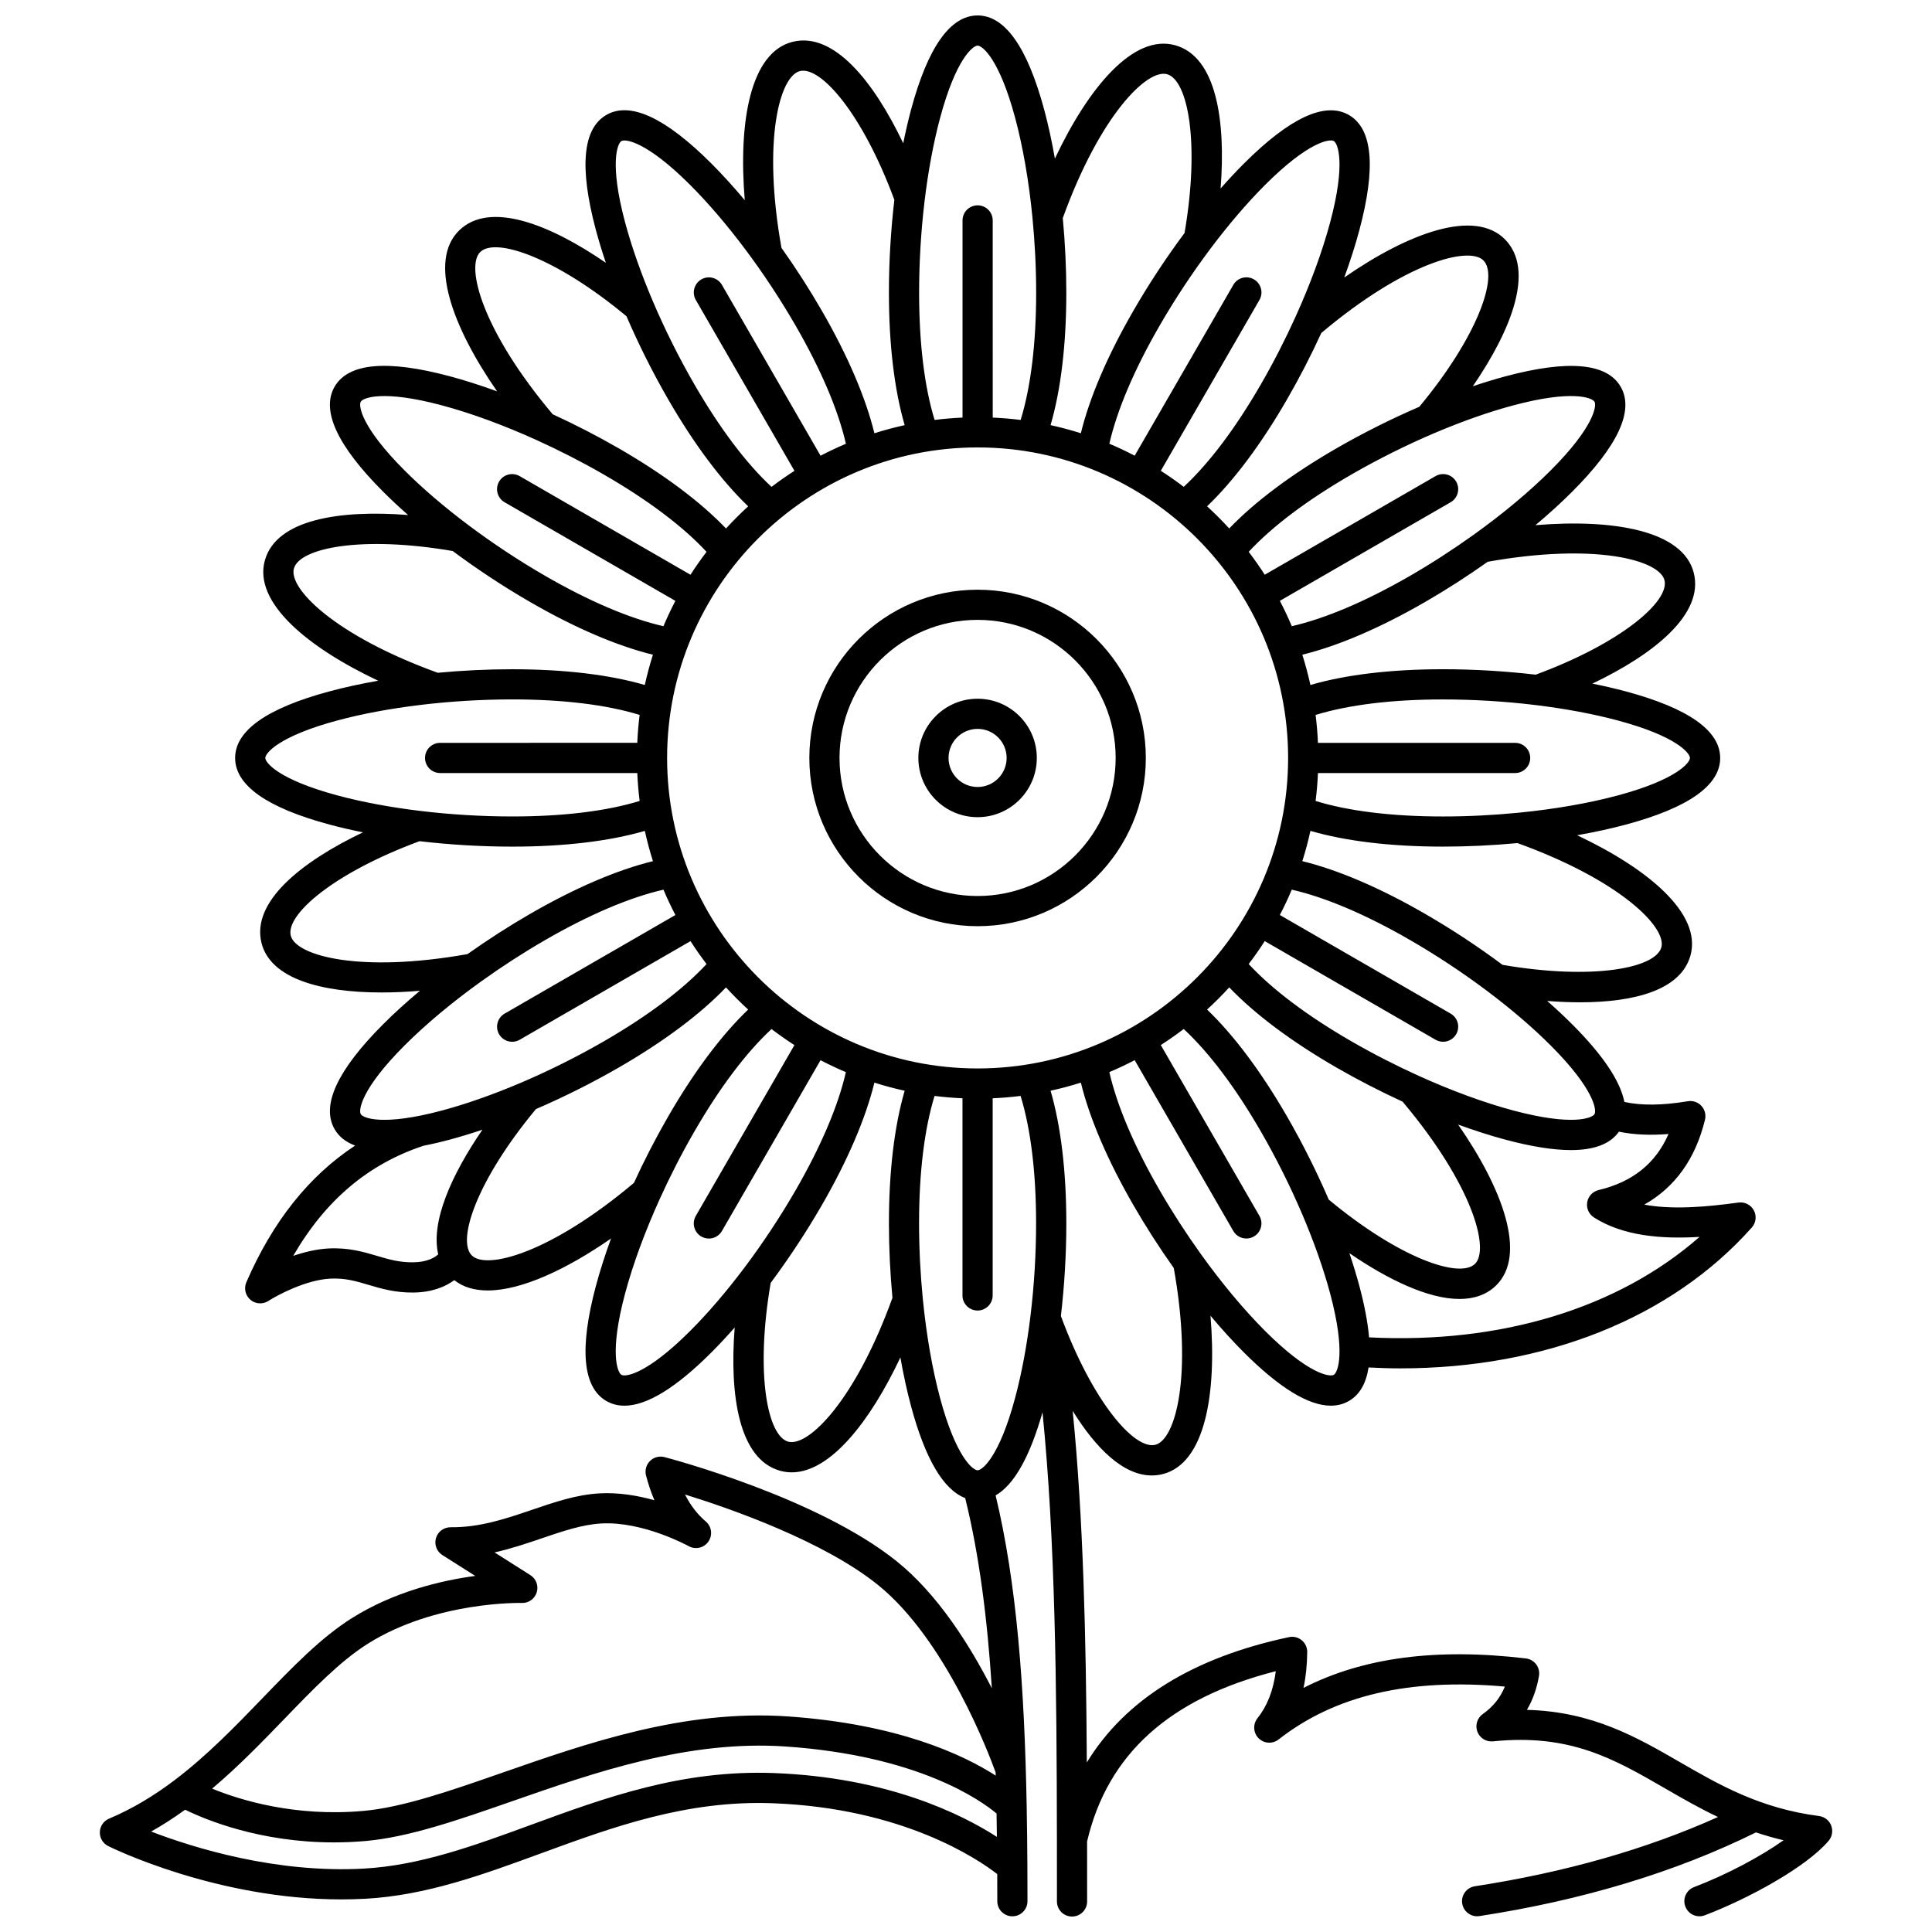
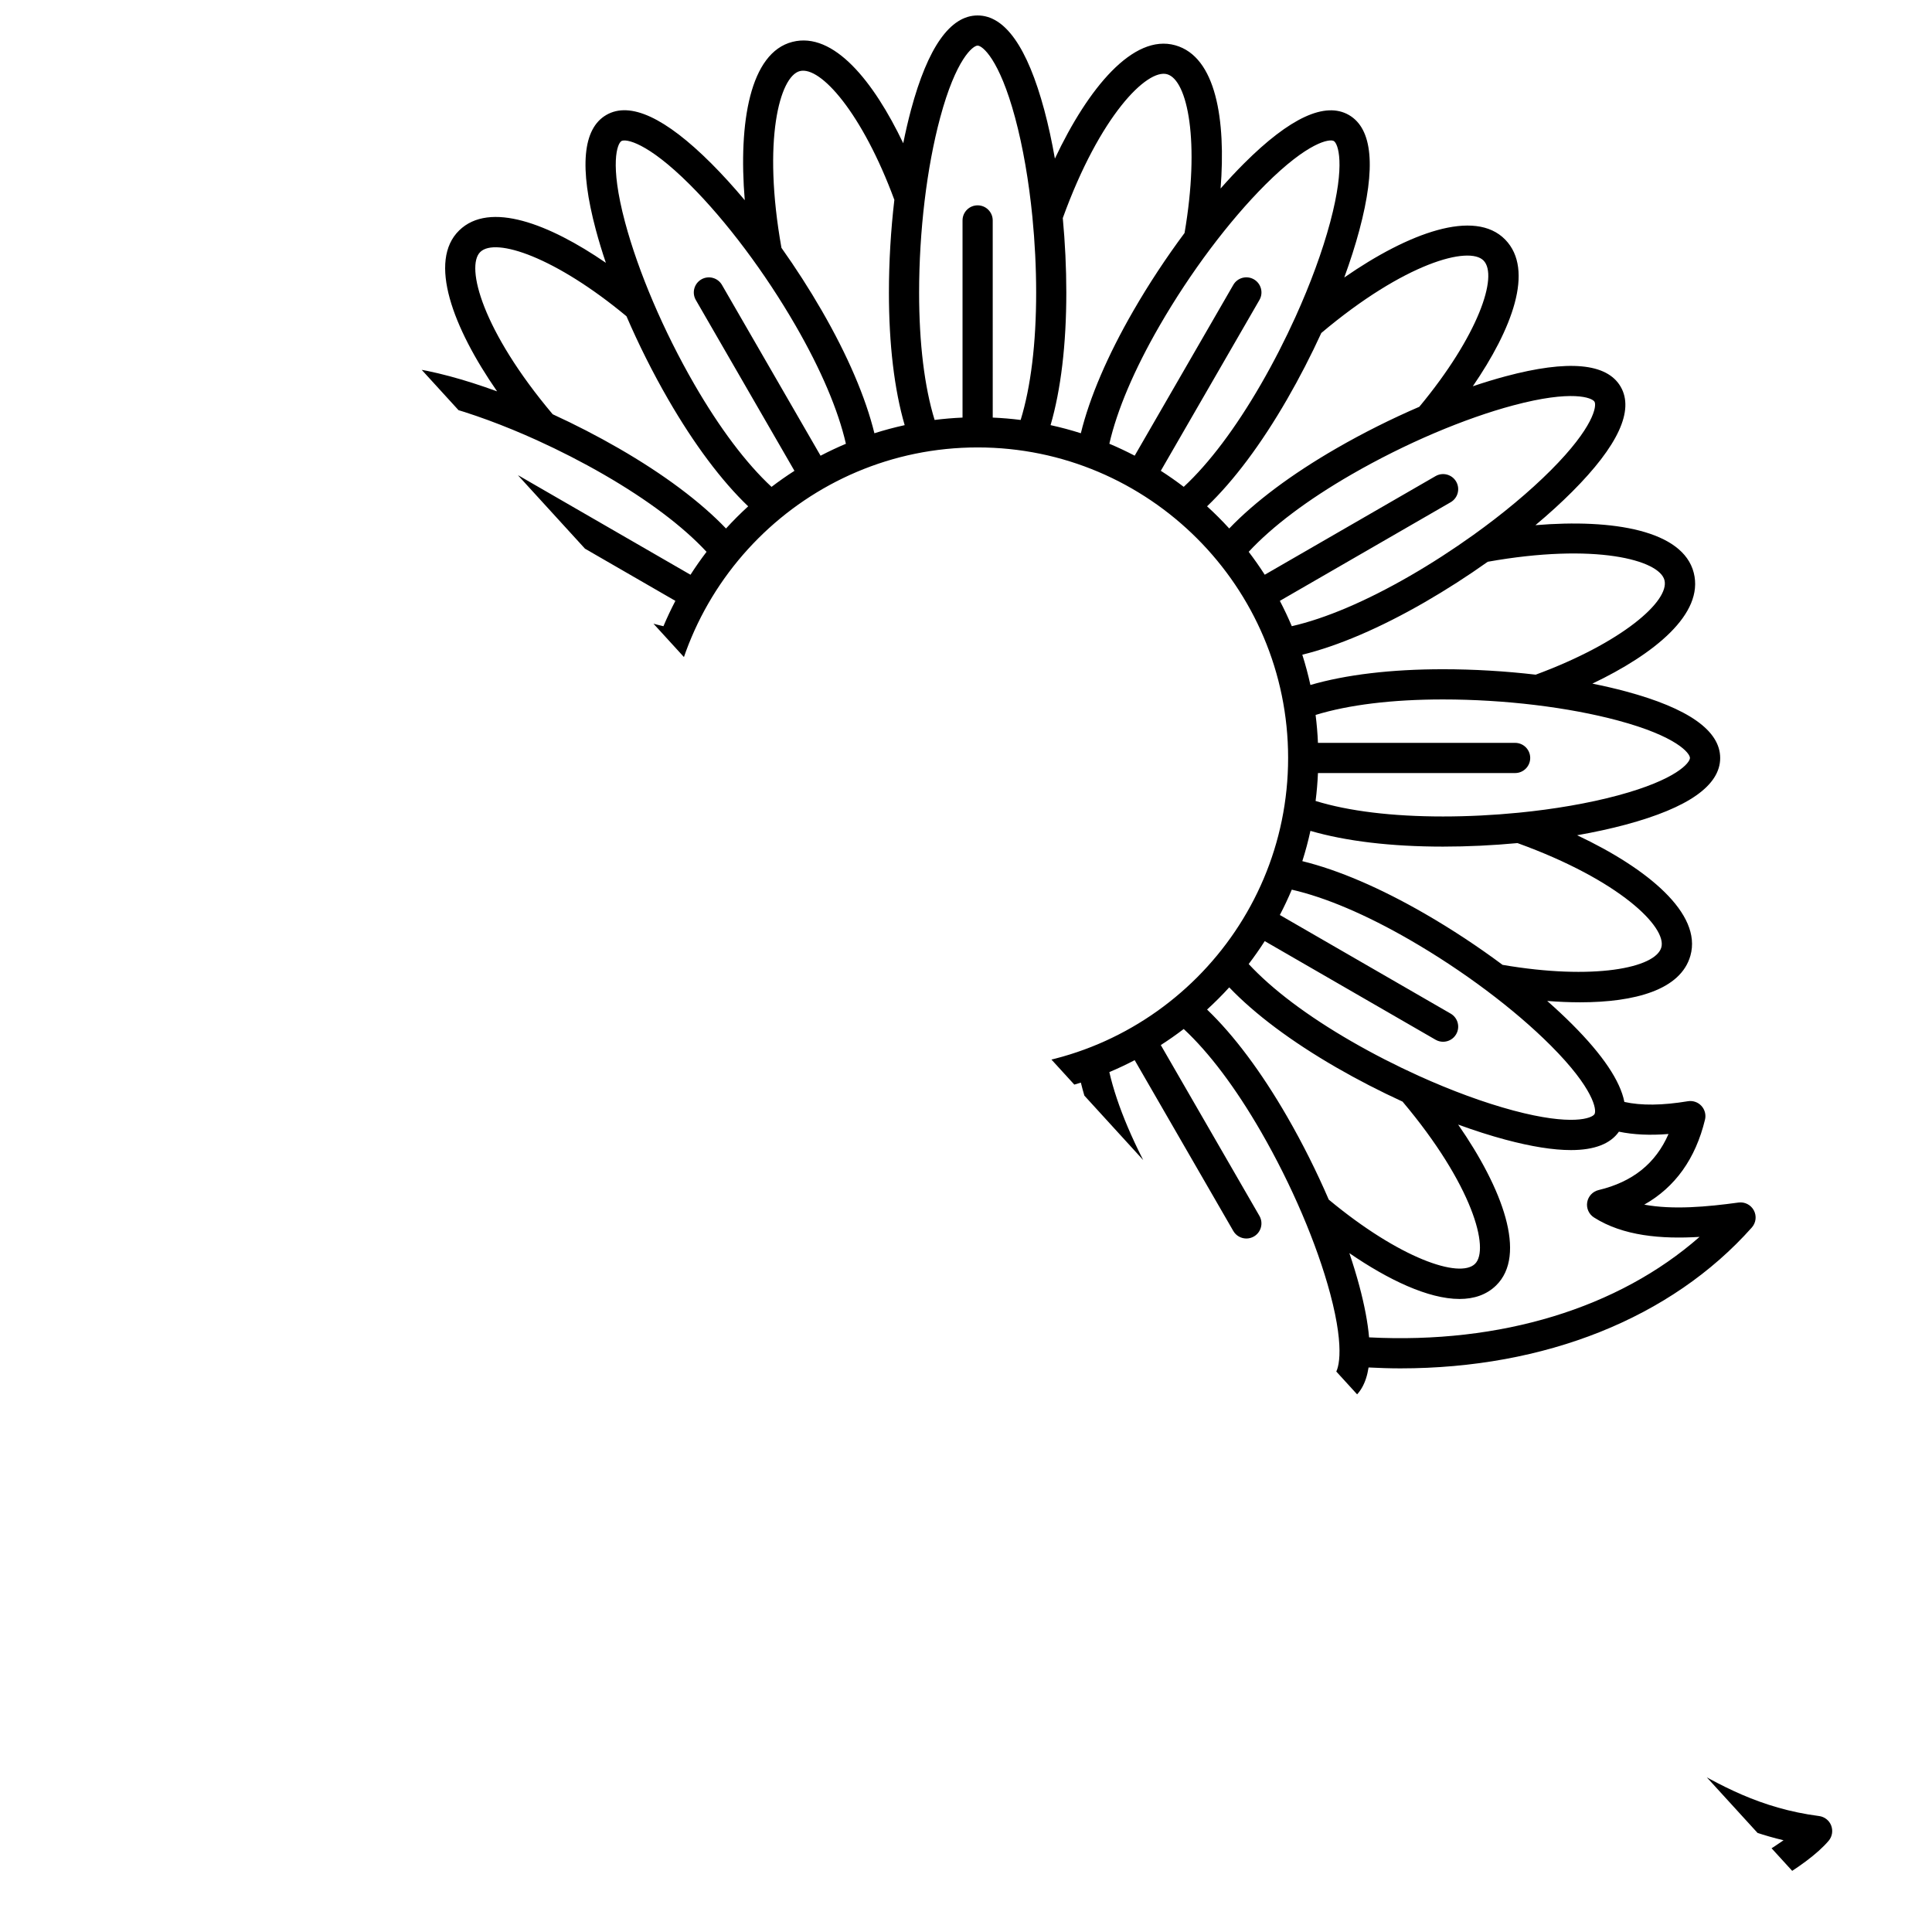
<svg xmlns="http://www.w3.org/2000/svg" width="800px" height="800px" version="1.1" viewBox="144 144 512 512">
  <defs>
    <clipPath id="a">
-       <path d="m170 148.09h460v503.81h-460z" />
+       <path d="m170 148.09h460v503.81z" />
    </clipPath>
  </defs>
-   <path d="m403.07 329.17c-8.652 0-15.695 7.043-15.695 15.695 0 8.656 7.043 15.695 15.695 15.695 8.652 0 15.695-7.039 15.695-15.695s-7.039-15.695-15.695-15.695zm0 23.391c-4.246 0-7.699-3.453-7.699-7.699 0-4.246 3.453-7.699 7.699-7.699 4.246 0 7.699 3.453 7.699 7.699 0 4.25-3.453 7.699-7.699 7.699z" />
-   <path d="m403.07 300.28c-24.586 0-44.586 20-44.586 44.586 0 24.582 20 44.586 44.586 44.586 24.586 0 44.586-20 44.586-44.586 0-24.586-20-44.586-44.586-44.586zm0 81.172c-20.176 0-36.59-16.414-36.59-36.59s16.414-36.59 36.59-36.59 36.59 16.414 36.59 36.59c-0.004 20.176-16.414 36.59-36.59 36.59z" />
  <g clip-path="url(#a)">
    <path d="m629.29 627.79c-0.527-1.363-1.762-2.332-3.211-2.519-15.68-2.039-26.457-8.266-36.879-14.285-11.434-6.606-23.188-13.402-40.547-13.855 1.555-2.656 2.625-5.656 3.195-8.98 0.188-1.082-0.082-2.191-0.738-3.07-0.656-0.879-1.645-1.449-2.731-1.578-23.715-2.816-43.141-0.262-58.93 7.805 0.617-2.906 0.941-6.066 0.98-9.5 0.012-1.215-0.527-2.367-1.465-3.137s-2.18-1.07-3.363-0.816c-25.48 5.41-43.41 16.555-53.582 33.219-0.199-33.367-0.945-64.984-3.746-93.18 6.188 9.988 13.445 17.117 20.957 17.117 0.977 0 1.957-0.121 2.941-0.371 11.227-2.859 14.332-21.375 12.621-41.957 2.957 3.531 5.938 6.812 8.875 9.746 9.387 9.375 17.098 14.09 23.02 14.09 1.754 0 3.352-0.414 4.785-1.242 2.82-1.629 4.555-4.606 5.215-8.883 2.824 0.141 5.633 0.238 8.41 0.238 38.301 0 71.785-13.293 93.152-37.328 1.113-1.25 1.328-3.062 0.539-4.539-0.789-1.477-2.414-2.309-4.07-2.078-8.355 1.148-17.391 1.961-24.973 0.555 8.188-4.621 13.586-12.16 16.098-22.516 0.316-1.305-0.043-2.68-0.957-3.664-0.914-0.984-2.258-1.441-3.582-1.223-6.797 1.125-12.324 1.18-16.828 0.188-1.082-5.547-5.688-12.426-13.824-20.57-2.051-2.051-4.273-4.125-6.625-6.195 2.953 0.23 5.871 0.359 8.699 0.359 14.531 0 26.699-3.289 29.254-12.367 3.137-11.152-11.348-23.098-30.023-31.906 4.539-0.797 8.871-1.738 12.879-2.812 16.609-4.461 25.031-10.402 25.031-17.656s-8.422-13.195-25.031-17.656c-2.801-0.754-5.766-1.438-8.84-2.055 16.41-7.84 29.648-18.461 26.867-29.375-2.859-11.227-21.375-14.328-41.957-12.617 3.531-2.957 6.812-5.941 9.746-8.875 12.152-12.168 16.477-21.523 12.848-27.805-3.625-6.281-13.891-7.215-30.504-2.773-2.801 0.75-5.711 1.637-8.684 2.641 10.293-14.996 16.445-30.809 8.578-38.875-8.09-8.289-25.676-1.723-42.645 10.051 1.578-4.328 2.934-8.551 4.004-12.559 4.441-16.613 3.508-26.875-2.773-30.504-6.281-3.629-15.637 0.695-27.805 12.848-2.051 2.051-4.125 4.273-6.199 6.629 1.414-18.133-1.164-34.906-12.008-37.953-11.148-3.137-23.098 11.348-31.906 30.027-0.797-4.539-1.738-8.871-2.812-12.879-4.473-16.633-10.414-25.055-17.668-25.055-7.254 0-13.195 8.422-17.656 25.031-0.75 2.801-1.434 5.762-2.055 8.836-7.836-16.41-18.453-29.648-29.375-26.863-11.227 2.859-14.332 21.375-12.621 41.957-2.957-3.531-5.941-6.812-8.875-9.75-12.168-12.152-21.52-16.477-27.805-12.848-6.281 3.629-7.215 13.891-2.773 30.504 0.75 2.801 1.637 5.711 2.641 8.684-14.992-10.293-30.809-16.449-38.875-8.578-8.293 8.09-1.723 25.676 10.051 42.645-4.328-1.578-8.551-2.934-12.559-4.004-16.609-4.441-26.875-3.508-30.504 2.773-3.629 6.281 0.695 15.637 12.848 27.805 2.051 2.051 4.273 4.125 6.629 6.199-18.129-1.418-34.906 1.16-37.953 12.008-3.137 11.152 11.348 23.098 30.027 31.906-4.539 0.797-8.871 1.738-12.879 2.812-16.609 4.461-25.031 10.402-25.031 17.656 0 7.254 8.422 13.195 25.031 17.656 2.801 0.754 5.766 1.438 8.84 2.055-16.41 7.84-29.648 18.461-26.867 29.375 2.379 9.344 15.598 13.062 31.824 13.062 3.277 0 6.68-0.16 10.137-0.445-3.531 2.961-6.82 5.941-9.754 8.879-12.152 12.168-16.477 21.523-12.848 27.805 1.148 1.984 2.977 3.418 5.441 4.336-12.172 7.981-21.844 20.09-28.832 36.223-0.699 1.617-0.262 3.5 1.086 4.641 0.742 0.629 1.66 0.949 2.586 0.949 0.75 0 1.504-0.211 2.168-0.641 2.371-1.531 9.934-5.578 16.387-5.91 3.922-0.203 6.801 0.656 10.145 1.648 3.332 0.988 7.102 2.113 12.008 2.035 4.832-0.074 8.328-1.516 10.727-3.281 2.375 1.875 5.391 2.731 8.867 2.731 8.973 0 20.969-5.644 32.668-13.766-1.578 4.328-2.93 8.551-4.004 12.559-4.441 16.613-3.508 26.875 2.773 30.504 1.438 0.828 3.031 1.242 4.785 1.242 5.918 0 13.633-4.715 23.02-14.09 2.051-2.051 4.125-4.273 6.199-6.629-1.418 18.129 1.16 34.906 12.008 37.953 1.027 0.289 2.062 0.43 3.106 0.43 10.227 0 20.805-13.5 28.801-30.453 0.797 4.539 1.738 8.871 2.812 12.879 3.766 14.02 8.59 22.18 14.363 24.391 3.684 14.926 5.844 31.633 7.059 50.41-5.789-11.344-14.305-24.902-25.215-33.664-21.047-16.906-59.91-27.176-61.551-27.609-1.375-0.355-2.832 0.039-3.836 1.043-1.004 1.004-1.398 2.465-1.039 3.836 0.617 2.356 1.352 4.539 2.219 6.555-4.394-1.227-9.477-2.109-14.551-1.82-6.117 0.348-11.816 2.289-17.844 4.34-6.809 2.32-13.828 4.731-21.613 4.637-1.812 0.012-3.367 1.152-3.875 2.863-0.508 1.715 0.184 3.555 1.691 4.512l8.715 5.523c-9.02 1.211-21.496 4.144-32.719 11.203-8.141 5.121-15.66 12.906-23.621 21.152-7.277 7.535-14.711 15.223-23.184 21.652-0.07 0.051-0.137 0.102-0.203 0.156-5.293 3.996-10.992 7.504-17.32 10.164-1.441 0.605-2.394 2-2.445 3.562s0.82 3.012 2.219 3.707c1.234 0.613 28.887 14.133 61.777 14.133 2.106 0 4.242-0.055 6.383-0.172 16.109-0.887 30.949-6.324 46.66-12.078 18.91-6.926 38.453-14.086 61.285-13.234 34.602 1.297 54.469 14.867 59.496 18.773 0.012 2.375 0.016 4.762 0.016 7.188 0 2.207 1.789 4 4 4 2.207 0 4-1.789 4-4 0-3.121-0.012-6.191-0.027-9.227v-0.023c-0.027-5.344-0.086-10.559-0.18-15.645 0-0.02-0.004-0.035 0-0.055-0.594-32.207-2.656-59.352-8.234-82.59 4.894-2.828 9.059-10.207 12.422-22.031 3.371 33.605 3.769 72.352 3.816 113.17v0.004c0.008 5.453 0.008 10.945 0.008 16.465 0 2.207 1.789 4 4 4 2.207 0 4-1.789 4-4 0-5.332 0-10.637-0.008-15.906 5.438-23.125 21.82-37.926 50.008-45.117-0.656 5.102-2.258 9.207-4.848 12.457-1.266 1.586-1.141 3.867 0.285 5.309 1.43 1.441 3.707 1.582 5.305 0.332 14.922-11.691 34.57-16.289 59.965-14.02-1.211 2.969-3.144 5.367-5.848 7.277-1.484 1.047-2.074 2.969-1.438 4.668 0.641 1.703 2.34 2.758 4.152 2.574 20.395-2.094 32.043 4.637 45.531 12.43 4.508 2.606 9.086 5.246 14.082 7.617-18.961 8.527-40.594 14.691-64.441 18.355-2.184 0.336-3.68 2.379-3.344 4.559 0.305 1.977 2.008 3.391 3.945 3.391 0.203 0 0.406-0.016 0.613-0.047 27.441-4.219 52.082-11.684 73.289-22.18 2.324 0.777 4.75 1.48 7.316 2.082-6.125 4.352-15.223 9.191-23.711 12.41-2.062 0.781-3.106 3.09-2.32 5.156 0.605 1.598 2.125 2.582 3.738 2.582 0.473 0 0.949-0.082 1.418-0.262 11.508-4.363 26.926-12.77 32.832-19.754 0.938-1.113 1.195-2.66 0.668-4.023zm-226.21-200.64c-45.375 0-82.289-36.914-82.289-82.289s36.914-82.289 82.289-82.289c45.371 0 82.285 36.914 82.285 82.289 0.004 45.375-36.91 82.289-82.285 82.289zm95.047-0.27c5.684 3.281 11.621 6.332 17.566 9.062 18.629 22.102 23.148 39.137 19.195 42.996-4.074 3.973-19.984-1.434-38.754-17.027-3.199-7.414-6.941-14.906-11.039-22.004-6.875-11.91-14.141-21.605-21.211-28.367 2.047-1.867 4.008-3.828 5.875-5.875 6.762 7.074 16.461 14.34 28.367 21.215zm-47.934 100c-5.512 1.406-16.59-11.234-25.047-34.125 0.938-8.02 1.441-16.379 1.441-24.574 0-13.727-1.438-25.742-4.172-35.129 2.723-0.598 5.398-1.312 8.023-2.148 2.324 9.496 7.086 20.621 13.949 32.508 3.281 5.684 6.894 11.297 10.68 16.633 5.078 28.457 0.477 45.473-4.875 46.836zm47.273-18.535c-1.082 0.621-6.727-0.168-18.156-11.582-5.699-5.691-11.582-12.766-17.121-20.492-0.008-0.012-0.016-0.023-0.023-0.035-3.848-5.371-7.527-11.055-10.859-16.82-6.723-11.648-11.281-22.379-13.32-31.297 2.289-0.965 4.527-2.019 6.715-3.164l26.133 45.262c0.738 1.281 2.086 2 3.465 2 0.68 0 1.367-0.172 1.996-0.535 1.914-1.105 2.566-3.551 1.465-5.461l-26.137-45.27c2.086-1.336 4.109-2.758 6.074-4.254 6.711 6.219 13.738 15.543 20.473 27.207 8.129 14.078 14.812 29.727 18.344 42.926 4.172 15.602 2.031 20.891 0.953 21.516zm88.707-63.824c-3.41 7.82-9.52 12.703-18.531 14.859-1.562 0.375-2.746 1.645-3.016 3.227-0.266 1.582 0.441 3.172 1.797 4.035 7.727 4.918 17.852 5.758 27.98 5.144-21.496 18.871-52.652 28.43-87.582 26.629-0.344-3.93-1.203-8.48-2.582-13.645-0.75-2.801-1.637-5.707-2.641-8.676 10.258 7.043 20.902 12.145 29.184 12.145 3.82 0 7.141-1.086 9.688-3.57 8.293-8.09 1.723-25.676-10.047-42.645 4.328 1.578 8.551 2.934 12.559 4.004 6.871 1.836 12.656 2.754 17.332 2.754 6.215 0 10.453-1.641 12.715-4.875 3.867 0.801 8.219 1.012 13.145 0.613zm-19.609-5.273c-0.621 1.078-5.91 3.219-21.512-0.953-7.781-2.082-16.41-5.262-25.07-9.184-0.016-0.008-0.031-0.016-0.051-0.023-6.016-2.727-12.043-5.809-17.809-9.137-11.664-6.734-20.988-13.762-27.207-20.473 1.496-1.965 2.918-3.988 4.254-6.074l45.27 26.137c0.629 0.363 1.316 0.535 1.996 0.535 1.383 0 2.727-0.715 3.465-2 1.105-1.914 0.449-4.356-1.465-5.461l-45.262-26.133c1.141-2.188 2.199-4.426 3.164-6.715 8.914 2.035 19.648 6.594 31.297 13.32 14.078 8.129 27.691 18.336 37.348 28.004 11.414 11.426 12.207 17.078 11.582 18.156zm17.707-44.18c-1.543 5.481-18.027 8.75-42.074 4.629-6.477-4.82-13.465-9.438-20.562-13.535-11.887-6.863-23.012-11.625-32.508-13.949 0.836-2.625 1.555-5.301 2.148-8.023 9.383 2.734 21.402 4.172 35.129 4.172 6.562 0 13.23-0.324 19.746-0.934 27.18 9.832 39.617 22.324 38.121 27.641zm7.582-50.207c0 1.246-3.512 5.742-19.105 9.934-7.777 2.09-16.844 3.648-26.305 4.582-0.016 0-0.031 0.004-0.051 0.004-6.574 0.645-13.332 0.992-19.992 0.992-13.445 0-25.016-1.418-33.754-4.109 0.309-2.438 0.516-4.906 0.625-7.398h52.25c2.207 0 4-1.789 4-4 0-2.207-1.789-4-4-4h-52.25c-0.109-2.492-0.316-4.961-0.625-7.398 8.738-2.691 20.309-4.109 33.754-4.109 8.148 0 16.457 0.512 24.379 1.469 0.07 0.012 0.141 0.02 0.211 0.027 7.805 0.949 15.23 2.332 21.754 4.082 15.602 4.18 19.109 8.68 19.109 9.926zm-6.754-47.113c1.406 5.516-11.234 16.59-34.125 25.047-8.02-0.938-16.379-1.441-24.574-1.441-13.73 0-25.746 1.438-35.129 4.172-0.598-2.723-1.312-5.398-2.148-8.023 9.496-2.324 20.621-7.086 32.508-13.949 5.684-3.281 11.297-6.894 16.633-10.68 28.457-5.078 45.473-0.477 46.836 4.875zm-40.047-46.324c15.602-4.172 20.891-2.031 21.512-0.953 0.621 1.078-0.168 6.727-11.582 18.156-5.691 5.699-12.766 11.582-20.492 17.117-0.016 0.008-0.027 0.02-0.039 0.027-5.371 3.844-11.051 7.527-16.816 10.855-11.648 6.723-22.379 11.281-31.297 13.32-0.965-2.289-2.019-4.527-3.164-6.715l45.262-26.133c1.914-1.105 2.566-3.551 1.465-5.461-1.105-1.914-3.547-2.566-5.461-1.465l-45.27 26.137c-1.336-2.086-2.758-4.109-4.254-6.074 6.223-6.711 15.547-13.738 27.207-20.473 7.117-4.109 14.637-7.848 22.035-11 0.043-0.02 0.09-0.035 0.133-0.055 7.195-3.051 14.273-5.551 20.762-7.285zm-7.894-38.375c3.977 4.074-1.434 19.984-17.027 38.754-7.414 3.199-14.906 6.941-22.004 11.039-11.906 6.875-21.605 14.141-28.367 21.211-1.867-2.047-3.828-4.008-5.875-5.875 7.074-6.762 14.34-16.461 21.211-28.367 3.281-5.684 6.336-11.621 9.066-17.566 22.102-18.625 39.141-23.148 42.996-19.195zm-57.848-20.094c11.43-11.414 17.074-12.203 18.156-11.582 1.078 0.621 3.219 5.91-0.953 21.512-2.082 7.781-5.262 16.41-9.184 25.07-0.008 0.016-0.016 0.031-0.02 0.047-2.727 6.016-5.809 12.043-9.137 17.809-6.734 11.664-13.762 20.988-20.473 27.207-1.965-1.496-3.988-2.918-6.074-4.254l26.137-45.27c1.105-1.914 0.449-4.356-1.465-5.461-1.914-1.105-4.359-0.449-5.461 1.465l-26.133 45.262c-2.188-1.141-4.426-2.199-6.715-3.164 2.035-8.914 6.594-19.648 13.32-31.297 4.062-7.035 8.645-13.957 13.418-20.324 0.027-0.031 0.047-0.062 0.07-0.094 4.758-6.332 9.703-12.117 14.512-16.926zm-26.02-29.285c5.481 1.543 8.75 18.023 4.629 42.074-4.82 6.477-9.438 13.465-13.535 20.562-6.867 11.891-11.629 23.016-13.949 32.508-2.625-0.836-5.301-1.555-8.023-2.148 2.734-9.387 4.172-21.402 4.172-35.129 0-6.562-0.324-13.23-0.934-19.746 9.832-27.184 22.332-39.609 27.641-38.121zm-50.211-7.586c1.246 0 5.742 3.512 9.934 19.105 2.09 7.777 3.648 16.844 4.582 26.305 0 0.02 0.004 0.035 0.004 0.055 0.645 6.574 0.992 13.332 0.992 19.988 0 13.445-1.418 25.016-4.109 33.754-2.438-0.309-4.906-0.516-7.398-0.625l-0.004-52.25c0-2.207-1.789-4-4-4-2.207 0-4 1.789-4 4v52.25c-2.492 0.109-4.965 0.316-7.398 0.625-2.691-8.738-4.109-20.309-4.109-33.754 0-16.258 2.031-33.152 5.578-46.344 4.188-15.598 8.684-19.109 9.93-19.109zm-47.113 6.758c5.512-1.406 16.59 11.234 25.047 34.121-0.938 8.02-1.441 16.379-1.441 24.578 0 13.727 1.438 25.742 4.176 35.129-2.723 0.598-5.398 1.312-8.023 2.148-2.324-9.496-7.086-20.621-13.949-32.508-3.281-5.684-6.894-11.297-10.684-16.633-5.078-28.457-0.477-45.473 4.875-46.836zm-47.273 18.535c1.078-0.621 6.727 0.168 18.156 11.582 9.668 9.656 19.875 23.27 28.004 37.348 6.723 11.648 11.281 22.379 13.32 31.297-2.289 0.965-4.527 2.019-6.715 3.164l-26.133-45.262c-1.105-1.914-3.551-2.566-5.461-1.465-1.914 1.105-2.566 3.551-1.465 5.461l26.137 45.27c-2.086 1.336-4.109 2.758-6.074 4.254-6.711-6.223-13.738-15.547-20.473-27.207-8.129-14.078-14.812-29.727-18.344-42.926-4.172-15.605-2.031-20.895-0.953-21.516zm-37.422 29.406c4.074-3.977 19.984 1.434 38.754 17.027 3.199 7.414 6.941 14.906 11.039 22.004 6.875 11.906 14.141 21.605 21.211 28.367-2.047 1.867-4.008 3.828-5.875 5.875-6.762-7.074-16.461-14.336-28.367-21.211-5.684-3.281-11.621-6.336-17.566-9.066-18.629-22.102-23.148-39.141-19.195-42.996zm-31.676 39.688c0.625-1.078 5.91-3.219 21.516 0.953 7.816 2.09 16.488 5.293 25.188 9.238 0.027 0.012 0.055 0.027 0.082 0.039 5.961 2.711 11.938 5.766 17.652 9.066 11.664 6.734 20.988 13.762 27.207 20.473-1.496 1.965-2.918 3.988-4.254 6.074l-45.27-26.137c-1.914-1.105-4.359-0.449-5.461 1.465-1.105 1.914-0.449 4.356 1.465 5.461l45.262 26.133c-1.141 2.188-2.199 4.426-3.164 6.715-8.914-2.035-19.648-6.594-31.297-13.32-14.078-8.129-27.691-18.336-37.348-28.004-11.41-11.426-12.199-17.078-11.578-18.156zm-17.707 44.18c1.543-5.481 18.023-8.75 42.074-4.629 6.477 4.82 13.465 9.438 20.562 13.535 11.891 6.863 23.016 11.625 32.508 13.949-0.836 2.625-1.555 5.301-2.148 8.023-9.383-2.734-21.398-4.172-35.129-4.172-6.562 0-13.23 0.324-19.746 0.934-27.18-9.828-39.613-22.324-38.121-27.641zm-7.582 50.211c0-1.246 3.512-5.742 19.105-9.934 13.195-3.543 30.09-5.578 46.344-5.578 13.445 0 25.016 1.418 33.754 4.109-0.309 2.438-0.516 4.906-0.625 7.398l-52.246 0.004c-2.207 0-4 1.789-4 4 0 2.207 1.789 4 4 4h52.25c0.109 2.492 0.316 4.961 0.625 7.398-8.738 2.691-20.309 4.109-33.754 4.109-16.258 0-33.148-2.031-46.344-5.578-15.602-4.188-19.109-8.688-19.109-9.93zm6.754 47.109c-1.406-5.516 11.234-16.59 34.125-25.047 8.02 0.938 16.379 1.441 24.574 1.441 13.727 0 25.742-1.438 35.129-4.172 0.598 2.723 1.312 5.398 2.148 8.023-9.496 2.324-20.621 7.086-32.508 13.949-5.684 3.281-11.297 6.894-16.633 10.68-28.457 5.082-45.473 0.48-46.836-4.875zm30.117 29.121c5.691-5.699 12.762-11.582 20.488-17.117 0.016-0.012 0.031-0.023 0.047-0.031 5.367-3.844 11.051-7.523 16.816-10.852 11.648-6.723 22.379-11.281 31.297-13.32 0.965 2.289 2.019 4.527 3.164 6.715l-45.262 26.133c-1.914 1.105-2.566 3.551-1.465 5.461 0.738 1.281 2.086 2 3.465 2 0.68 0 1.367-0.172 1.996-0.535l45.27-26.137c1.336 2.086 2.758 4.109 4.254 6.074-6.219 6.711-15.547 13.738-27.207 20.473-14.078 8.129-29.727 14.812-42.922 18.344-15.605 4.172-20.891 2.027-21.516 0.953-0.629-1.082 0.16-6.734 11.574-18.16zm2.352 57.434c-3.656 0.059-6.551-0.797-9.605-1.703-3.535-1.051-7.523-2.234-12.832-1.969-3.227 0.168-6.469 0.961-9.387 1.965 8.559-14.785 19.949-24.379 34.582-29.199 2.16-0.418 4.453-0.949 6.883-1.602 2.801-0.75 5.711-1.637 8.684-2.641-8.191 11.93-13.75 24.375-11.723 33.031-0.957 0.887-2.914 2.059-6.602 2.117zm15.473-1.855c-3.977-4.074 1.434-19.984 17.027-38.754 7.414-3.199 14.906-6.941 22-11.039 11.91-6.875 21.609-14.141 28.367-21.211 1.867 2.047 3.828 4.008 5.875 5.875-7.074 6.762-14.34 16.461-21.211 28.367-3.281 5.684-6.336 11.621-9.066 17.566-22.098 18.629-39.137 23.148-42.992 19.195zm57.844 20.094c-11.43 11.414-17.078 12.203-18.156 11.582-1.078-0.621-3.219-5.91 0.953-21.512 2.082-7.781 5.266-16.414 9.188-25.074 0.004-0.012 0.012-0.023 0.016-0.031 2.727-6.019 5.812-12.051 9.141-17.816 6.734-11.664 13.762-20.988 20.473-27.207 1.965 1.496 3.988 2.918 6.07 4.254l-26.137 45.27c-1.105 1.914-0.449 4.356 1.465 5.461 0.629 0.363 1.316 0.535 1.996 0.535 1.383 0 2.727-0.715 3.465-2l26.133-45.262c2.188 1.141 4.43 2.199 6.715 3.164-2.039 8.914-6.594 19.648-13.32 31.297-8.125 14.07-18.332 27.684-28 37.34zm26.023 29.285c-5.481-1.543-8.75-18.023-4.629-42.074 4.82-6.477 9.438-13.465 13.535-20.559 6.863-11.891 11.625-23.016 13.949-32.508 2.625 0.836 5.301 1.555 8.023 2.148-2.734 9.387-4.172 21.402-4.172 35.129 0 6.562 0.324 13.23 0.934 19.746-9.828 27.176-22.305 39.621-27.641 38.117zm-133.52 73.492c7.613-7.887 14.809-15.336 22.129-19.941 18.027-11.34 40.602-10.809 40.812-10.801 1.828 0.055 3.418-1.098 3.949-2.82s-0.156-3.586-1.68-4.551l-9.496-6.023c4.477-1 8.652-2.422 12.539-3.746 5.5-1.871 10.691-3.641 15.719-3.926 11.109-0.629 23.062 5.945 23.18 6.008 1.801 1.004 4.062 0.48 5.234-1.211 1.176-1.691 0.871-3.996-0.699-5.328-2.215-1.879-4.039-4.242-5.504-7.144 12.258 3.801 36.684 12.352 51.086 23.922 18.082 14.527 29.605 45.195 31.234 49.734 0.008 0.281 0.02 0.559 0.027 0.84-8.719-5.598-26.031-13.691-55.117-15.688-27.449-1.883-53.062 7.047-75.668 14.93-13.555 4.727-26.355 9.191-36.84 10.121-18.09 1.605-32.59-2.867-40.043-5.91 7.012-5.918 13.273-12.391 19.137-18.465zm129.72 14.336c-24.395-0.914-44.699 6.523-64.336 13.719-15.133 5.543-29.43 10.781-44.348 11.602-23.309 1.281-45.129-5.523-56.332-9.82 3.148-1.766 6.141-3.715 9.008-5.785 5.453 2.672 19.863 8.66 39.414 8.66 2.731 0 5.562-0.117 8.48-0.375 11.473-1.02 24.73-5.641 38.766-10.535 21.879-7.629 46.672-16.277 72.488-14.504 35.211 2.418 51.766 14.301 55.891 17.762 0.035 2.043 0.062 4.102 0.086 6.188-9.516-6.125-29.098-15.785-59.117-16.91zm54.004-80.242c-1.246 0-5.742-3.512-9.934-19.105-2.09-7.777-3.648-16.844-4.582-26.305 0-0.016-0.004-0.031-0.004-0.051-0.645-6.574-0.992-13.332-0.992-19.992 0-13.445 1.418-25.016 4.109-33.754 2.438 0.309 4.906 0.516 7.398 0.625v52.25c0 2.207 1.789 4 4 4 2.207 0 4-1.789 4-4v-52.25c2.492-0.109 4.961-0.316 7.398-0.625 2.691 8.738 4.109 20.309 4.109 33.754 0 16.258-2.031 33.148-5.578 46.344-4.184 15.598-8.68 19.109-9.926 19.109z" />
  </g>
</svg>